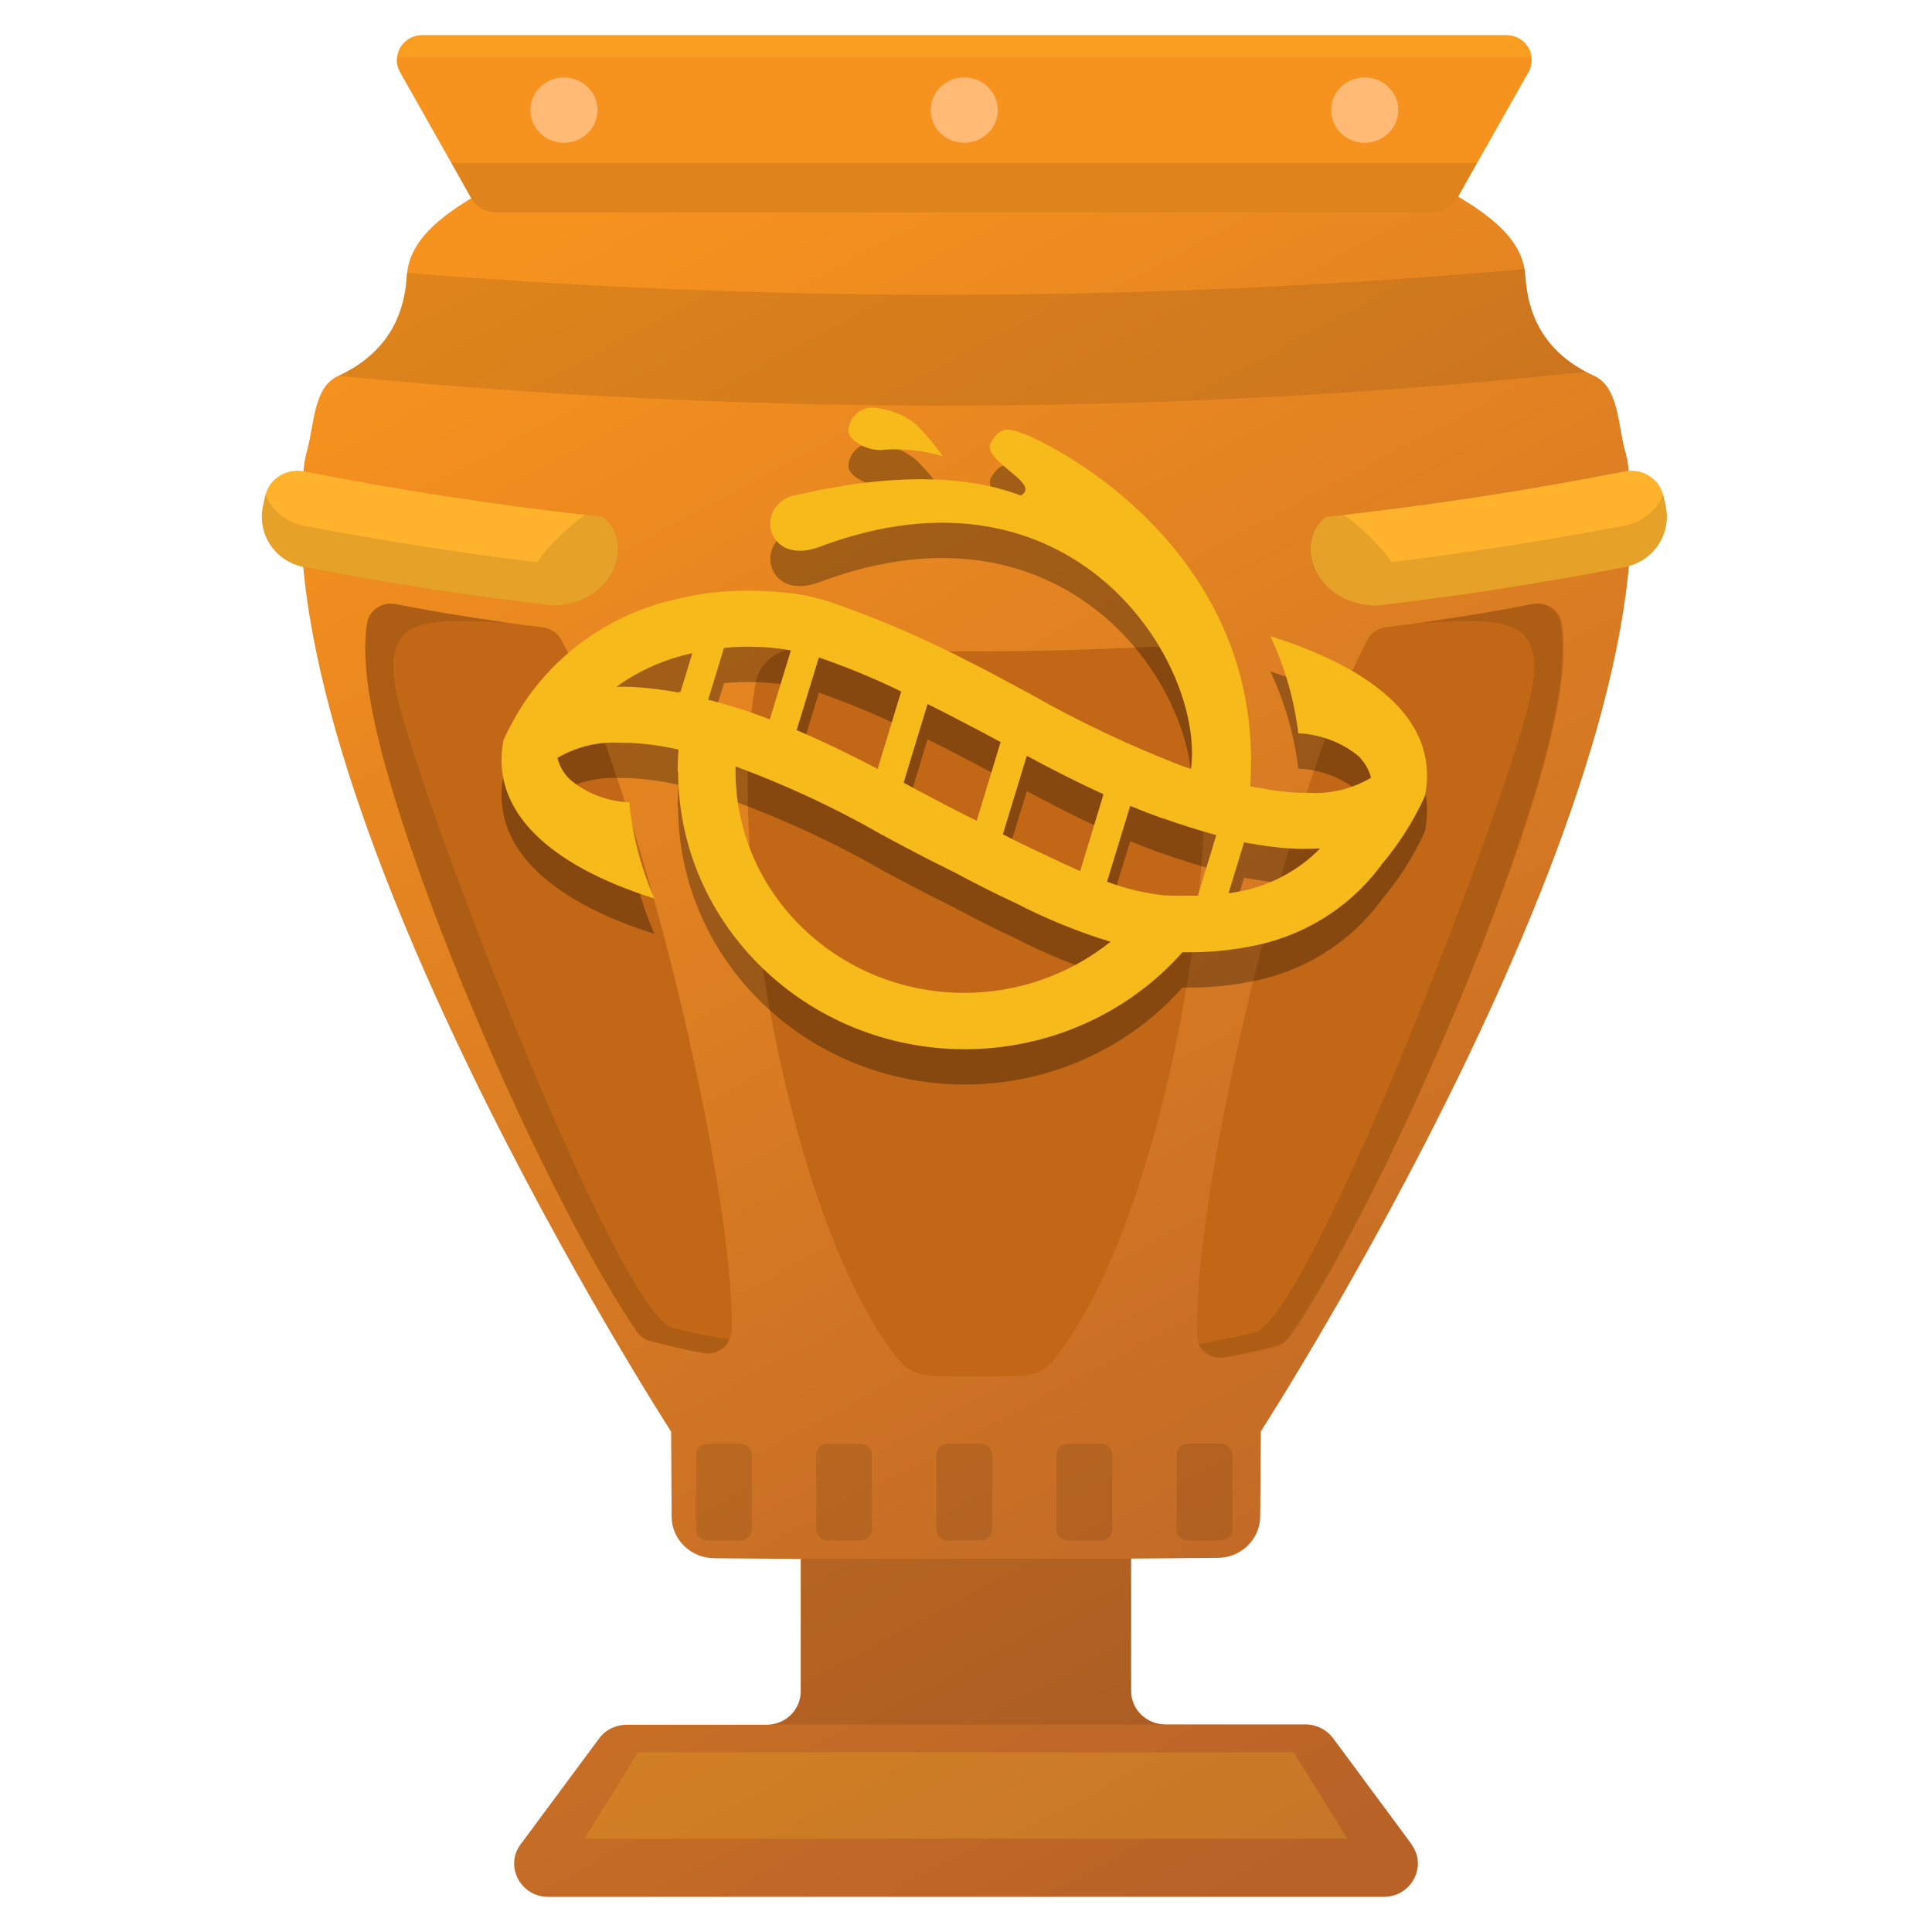
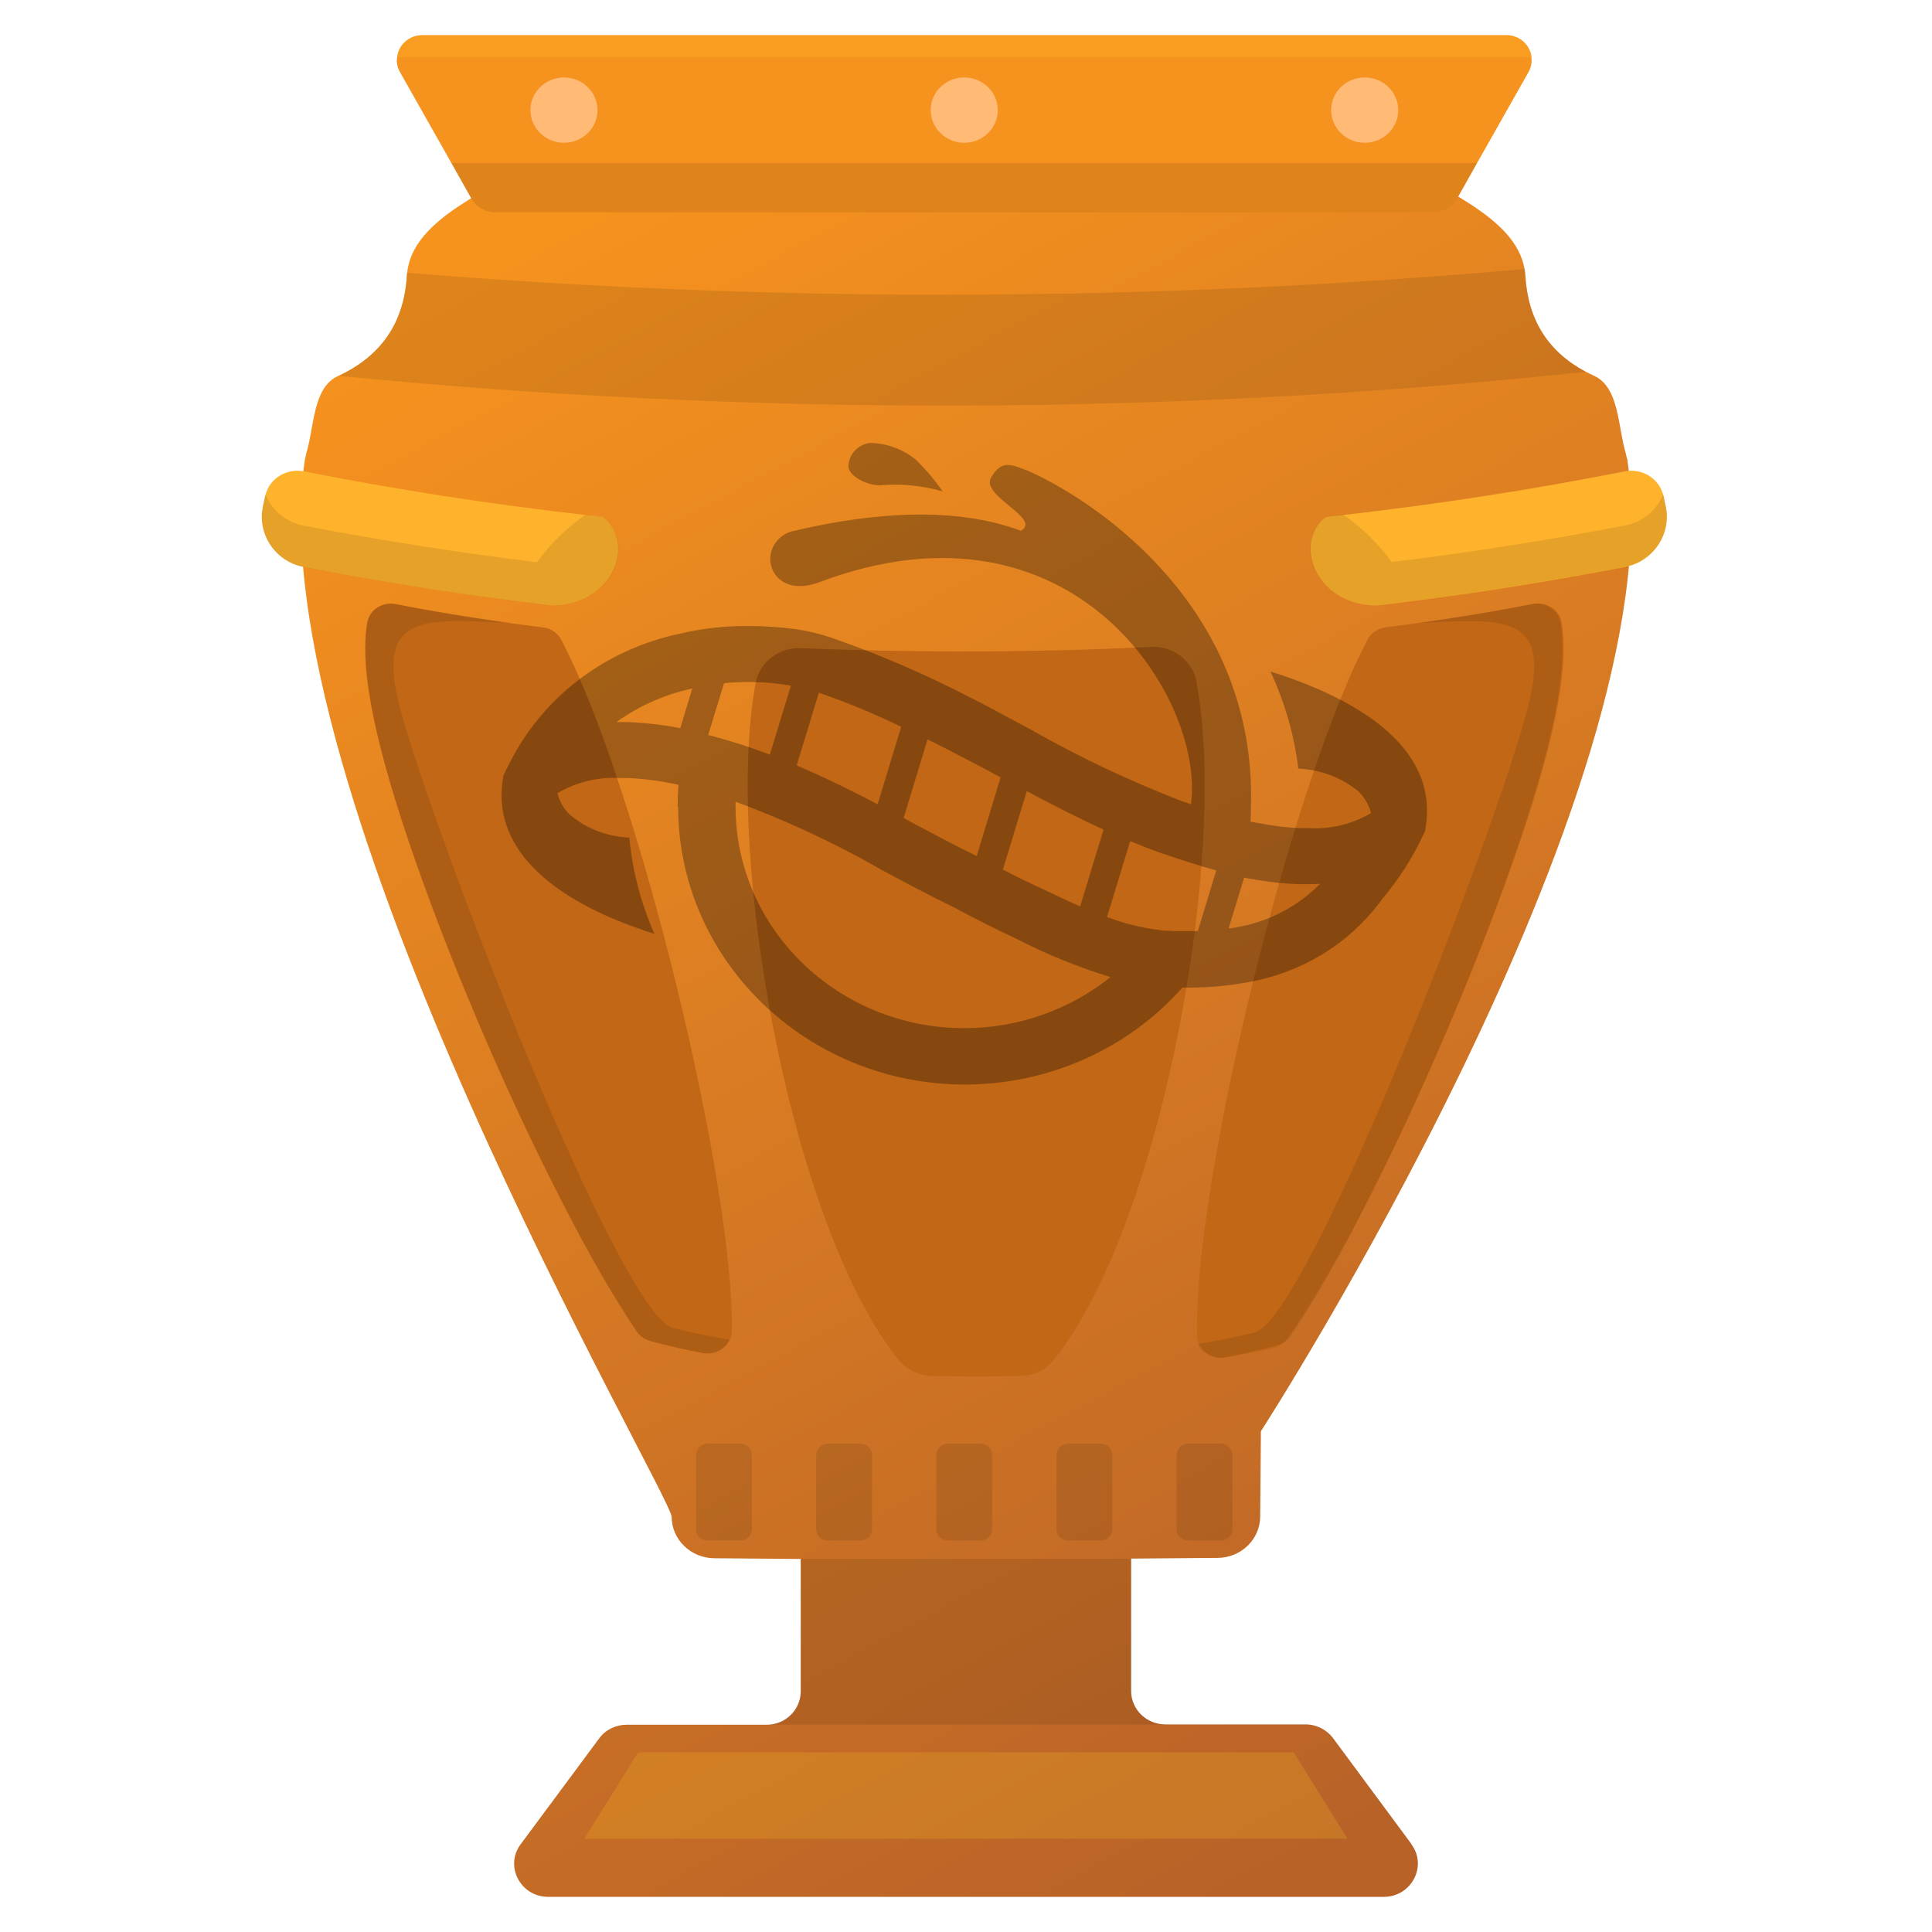
<svg xmlns="http://www.w3.org/2000/svg" viewBox="0 0 110 110">
  <defs>
    <style>
      .cls-1 {
        fill: #c16716;
      }

      .cls-2 {
        opacity: 0;
      }

      .cls-3 {
        opacity: .3;
      }

      .cls-4 {
        fill: #ffba76;
      }

      .cls-5 {
        opacity: .1;
      }

      .cls-6 {
        fill: #f7ba1b;
      }

      .cls-7 {
        fill: #ffcb24;
        opacity: .2;
      }

      .cls-8 {
        fill: url(#linear-gradient);
      }

      .cls-9 {
        fill: #f6921e;
      }

      .cls-10 {
        fill: #ffb32c;
      }
    </style>
    <linearGradient id="linear-gradient" x1="32.67" y1="12.44" x2="80.82" y2="102.48" gradientUnits="userSpaceOnUse">
      <stop offset="0" stop-color="#f6921e" />
      <stop offset="1" stop-color="#b86228" />
    </linearGradient>
  </defs>
  <g id="Layer_1" data-name="Layer 1">
    <rect class="cls-2" x=".05" width="110" height="110" />
  </g>
  <g id="Layer_2" data-name="Layer 2">
-     <path class="cls-8" d="M80.36,105.01c.92,1.23,.01,2.99-1.58,2.99H31.22c-1.59,0-2.5-1.75-1.58-2.99l4.48-6.04c.36-.49,.94-.77,1.57-.77h7.97c1.06,0,1.93-.85,1.93-1.9v-7.54l-4.92-.04c-1.34-.01-2.42-1.06-2.43-2.35l-.03-4.86S14.56,44.88,17.36,26.16c.03-.1,.05-.2,.07-.32,.48-1.55,.36-3.77,1.83-4.44h.01c2.44-1.14,3.73-3.03,3.89-5.69,0-.06,.01-.12,.02-.18,.35-3.17,4.85-4.67,7.79-6.73,.32-.24,.73-.37,1.15-.37h45.76c.42,0,.83,.12,1.16,.37,2.87,2.01,7.24,3.5,7.76,6.51,.03,.13,.04,.27,.05,.4,.15,2.49,1.28,4.3,3.43,5.45,.16,.08,.31,.16,.47,.23,1.46,.67,1.35,2.89,1.82,4.44,.02,.11,.04,.21,.08,.32,2.79,18.72-20.86,55.34-20.86,55.34l-.04,4.86c-.01,1.29-1.08,2.34-2.42,2.35l-4.93,.04v7.54c0,1.05,.88,1.9,1.95,1.9h7.97c.63,0,1.2,.29,1.57,.77l4.47,6.04Z" />
+     <path class="cls-8" d="M80.36,105.01c.92,1.23,.01,2.99-1.58,2.99H31.22c-1.59,0-2.5-1.75-1.58-2.99l4.48-6.04c.36-.49,.94-.77,1.57-.77h7.97c1.06,0,1.93-.85,1.93-1.9v-7.54l-4.92-.04c-1.34-.01-2.42-1.06-2.43-2.35S14.56,44.88,17.36,26.16c.03-.1,.05-.2,.07-.32,.48-1.55,.36-3.77,1.83-4.44h.01c2.44-1.14,3.73-3.03,3.89-5.69,0-.06,.01-.12,.02-.18,.35-3.17,4.85-4.67,7.79-6.73,.32-.24,.73-.37,1.15-.37h45.76c.42,0,.83,.12,1.16,.37,2.87,2.01,7.24,3.5,7.76,6.51,.03,.13,.04,.27,.05,.4,.15,2.49,1.28,4.3,3.43,5.45,.16,.08,.31,.16,.47,.23,1.46,.67,1.35,2.89,1.82,4.44,.02,.11,.04,.21,.08,.32,2.79,18.72-20.86,55.34-20.86,55.34l-.04,4.86c-.01,1.29-1.08,2.34-2.42,2.35l-4.93,.04v7.54c0,1.05,.88,1.9,1.95,1.9h7.97c.63,0,1.2,.29,1.57,.77l4.47,6.04Z" />
    <path class="cls-1" d="M86.56,47.88c-2.09,6.2-5.31,13.8-8.46,20.02-1.68,3.31-3.35,6.22-4.83,8.33-.2,.28-.48,.47-.82,.54-.84,.19-1.73,.36-2.66,.52-.84,.14-1.62-.46-1.64-1.29-.05-2.57,.38-6.28,1.13-10.46,1.23-6.92,3.31-15.11,5.46-21.44,1.12-3.33,2.15-5.82,3.12-7.68,.2-.39,.61-.65,1.06-.71,3.02-.37,5.81-.82,8.36-1.32,.75-.15,1.51,.31,1.63,1.05,.39,2.25-.16,5.98-2.35,12.45Zm-18.43-9.05c-.22-1.22-1.34-2.06-2.61-2-3.41,.17-6.97,.26-10.62,.26-3.18,0-6.29-.06-9.29-.19-1.26-.05-2.37,.79-2.59,2-.3,1.64-.45,3.57-.45,5.85,0,6.11,1.13,13.7,3,20.28,1.46,5.13,3.38,9.64,5.57,12.37,.46,.57,1.15,.91,1.89,.94,.84,.02,1.69,.03,2.55,.03s1.71-.01,2.55-.03c.74-.02,1.44-.36,1.89-.94,2.19-2.73,4.11-7.24,5.57-12.37,1.87-6.58,3-14.17,3-20.28,0-2.32-.16-4.28-.47-5.93Zm-33.06,5.27c-1.12-3.33-2.15-5.82-3.11-7.67-.2-.39-.61-.66-1.06-.71-3.01-.37-5.82-.82-8.36-1.32-.75-.15-1.5,.31-1.63,1.05-.39,2.25,.17,5.98,2.35,12.43,2.15,6.37,5.48,14.23,8.73,20.53,1.47,2.89,2.94,5.45,4.26,7.4,.18,.27,.45,.46,.78,.55,.92,.25,1.91,.47,2.97,.68,.86,.17,1.67-.46,1.67-1.31,.02-2.5-.4-6.02-1.1-9.95-1.23-6.97-3.33-15.27-5.5-21.67Z" />
    <g>
      <path id="Path_131020" data-name="Path 131020" class="cls-3" d="M38.58,45.93c0-.38,.02-.78,.05-1.25h-.03c-.91-.21-1.84-.33-2.78-.38-.16,0-.33,0-.5,0-1.26-.08-2.5,.23-3.58,.86,.11,.46,.35,.88,.7,1.22,.94,.8,2.14,1.26,3.39,1.31,.18,1.89,.66,3.74,1.43,5.48-6.21-1.96-9.27-5.1-8.62-8.86l.02-.13,.05-.12s.13-.31,.41-.82c.08-.16,.19-.35,.31-.56,.05-.08,.1-.16,.15-.25h0c1.99-3.24,5.28-5.53,9.08-6.34,1.26-.3,2.55-.45,3.85-.45,.94,0,1.87,.06,2.8,.18,.67,.1,1.33,.26,1.97,.47,2.78,.96,5.48,2.13,8.07,3.48l.64,.32h0c.89,.48,1.76,.94,2.59,1.39l.04,.02,.14,.08c2.73,1.55,5.58,2.89,8.52,4.03,.14,.05,.32,.11,.53,.18,.79-6-6.68-18.08-21.14-12.65-1.13,.43-2.17,.27-2.65-.62-.4-.81-.04-1.78,.8-2.17,.13-.06,.28-.11,.42-.13,3.09-.73,8.5-1.65,12.88,0,1.24-.69-2.33-1.99-1.69-3.04,.63-1.05,1.16-.72,2.16-.35,4.17,1.89,12.97,8.01,12.63,19.1,0,.25,0,.51-.02,.85,.22,.05,.4,.08,.55,.1s.26,.04,.39,.07c.62,.11,1.24,.17,1.87,.2,.14,0,.29,0,.47,0,1.26,.08,2.5-.22,3.58-.86-.12-.46-.36-.87-.69-1.21-.96-.8-2.18-1.26-3.45-1.32-.23-1.91-.77-3.78-1.59-5.53,4.48,1.41,9.66,4.1,8.83,8.94l-.02,.13-.05,.12c-.64,1.39-1.47,2.69-2.47,3.86h0s0,.03,0,.03c-.03,.03-.05,.06-.08,.09-1.8,2.38-4.48,4-7.48,4.52-1.11,.21-2.24,.31-3.37,.31h-.37c-3.1,3.5-7.63,5.52-12.4,5.52-9.01-.02-16.3-7.09-16.31-15.81Zm3.3-.28v.28c0,6.96,5.84,12.61,13.03,12.61,3.04,0,5.98-1.04,8.32-2.91-1.87-.57-3.68-1.31-5.4-2.2-1.13-.52-2.33-1.13-3.56-1.79l-.1-.05c-1.42-.69-2.71-1.38-3.95-2.05h-.02s-.14-.09-.14-.09c-2.61-1.49-5.34-2.75-8.17-3.8Zm22.47,2.24l-1.32,4.32c.97,.37,1.99,.62,3.03,.75l.27,.03h.16c.13,0,.26,.02,.4,.02h.1c.23,0,.46,0,.69,0h.52l1.05-3.45c-.94-.26-1.96-.58-3.04-.96h-.04s-.01-.01-.01-.01h-.01c-.56-.2-1.13-.42-1.78-.69h0Zm6.49,2.06l-.89,2.91h.08l.36-.06c1.82-.31,3.5-1.18,4.77-2.48-.22,.01-.46,.02-.68,.02h-.6c-.77-.03-1.53-.11-2.29-.24h-.05s-.05-.02-.05-.02c-.07-.01-.13-.02-.19-.03-.16-.02-.33-.05-.45-.08v-.03Zm-12.38-4.9l-1.36,4.46c.77,.4,1.49,.75,2.14,1.05h.03s.04,.03,.04,.03c.75,.36,1.47,.7,2.19,1.02l1.33-4.38c-1.61-.73-3.11-1.51-4.37-2.19h0Zm-5.65-2.95l-1.36,4.47s.08,.04,.11,.06l.07,.04,.31,.17c1.17,.62,2.37,1.27,3.67,1.9l1.36-4.48c-.62-.34-1.56-.84-2.54-1.34l-.77-.4-.86-.43h0Zm-6.19-2.65l-1.26,4.13c1.83,.78,3.42,1.59,4.61,2.21l1.34-4.41c-1.52-.74-3.09-1.39-4.69-1.94h0Zm-5.4-.54l-.9,2.94,.28,.07c.46,.13,.97,.27,1.57,.46s1.13,.39,1.66,.59l1.2-3.93c-.8-.14-1.61-.21-2.42-.21-.46,0-.93,.02-1.39,.07h0Zm-1.81,.29c-1.56,.34-3.03,.99-4.31,1.91h.21c.2,0,.41,0,.64,.01,.94,.05,1.87,.16,2.78,.34l.69-2.27h0Zm10.64-11.57c-.73,0-1.84-.58-1.74-1.16,.05-.64,.56-1.16,1.21-1.25,.96,.01,1.88,.35,2.61,.94,.58,.56,1.09,1.17,1.54,1.82-1.17-.34-2.4-.46-3.62-.34h0Z" />
-       <path id="Path_131020-2" data-name="Path 131020" class="cls-6" d="M38.58,43.92c0-.38,.02-.78,.05-1.25h-.03c-.91-.21-1.84-.33-2.78-.38-.16,0-.33,0-.5,0-1.26-.08-2.5,.23-3.58,.86,.11,.46,.35,.88,.7,1.22,.94,.8,2.14,1.26,3.39,1.31,.18,1.89,.66,3.74,1.43,5.48-6.21-1.96-9.27-5.1-8.62-8.86l.02-.13,.05-.12s.13-.31,.41-.82c.08-.16,.19-.35,.31-.56,.05-.08,.1-.16,.15-.25h0c1.99-3.24,5.28-5.53,9.08-6.34,1.26-.3,2.55-.45,3.85-.45,.94,0,1.87,.06,2.8,.18,.67,.1,1.33,.26,1.97,.47,2.78,.96,5.48,2.13,8.07,3.48l.64,.32h0c.89,.48,1.76,.94,2.59,1.39l.04,.02,.14,.08c2.73,1.55,5.58,2.89,8.52,4.03,.14,.05,.32,.11,.53,.18,.79-6-6.68-18.08-21.14-12.65-1.13,.43-2.17,.27-2.65-.62-.4-.81-.04-1.78,.8-2.17,.13-.06,.28-.11,.42-.13,3.09-.73,8.5-1.65,12.88,0,1.24-.69-2.33-1.99-1.69-3.04,.63-1.05,1.16-.72,2.16-.35,4.17,1.89,12.97,8.01,12.63,19.1,0,.25,0,.51-.02,.85,.22,.05,.4,.08,.55,.1s.26,.04,.39,.07c.62,.11,1.24,.17,1.87,.2,.14,0,.29,0,.47,0,1.26,.08,2.5-.22,3.58-.86-.12-.46-.36-.87-.69-1.21-.96-.8-2.18-1.26-3.45-1.32-.23-1.91-.77-3.78-1.59-5.53,4.48,1.41,9.66,4.1,8.83,8.94l-.02,.13-.05,.12c-.64,1.39-1.47,2.69-2.47,3.86h0s0,.03,0,.03c-.03,.03-.05,.06-.08,.09-1.8,2.38-4.48,4-7.48,4.52-1.11,.21-2.24,.31-3.37,.31h-.37c-3.1,3.5-7.63,5.52-12.4,5.52-9.01-.02-16.3-7.09-16.31-15.81Zm3.3-.28v.28c0,6.96,5.84,12.61,13.03,12.61,3.04,0,5.98-1.04,8.32-2.91-1.87-.57-3.68-1.31-5.4-2.2-1.13-.52-2.33-1.13-3.56-1.79l-.1-.05c-1.42-.69-2.71-1.38-3.95-2.05h-.02s-.14-.09-.14-.09c-2.61-1.49-5.34-2.75-8.17-3.8Zm22.47,2.24l-1.32,4.32c.97,.37,1.99,.62,3.03,.75l.27,.03h.16c.13,0,.26,.02,.4,.02h.1c.23,0,.46,0,.69,0h.52l1.05-3.45c-.94-.26-1.96-.58-3.04-.96h-.04s-.01-.01-.01-.01h-.01c-.56-.2-1.13-.42-1.78-.69h0Zm6.49,2.06l-.89,2.91h.08l.36-.06c1.82-.31,3.5-1.18,4.77-2.48-.22,.01-.46,.02-.68,.02h-.6c-.77-.03-1.53-.11-2.29-.24h-.05s-.05-.02-.05-.02c-.07-.01-.13-.02-.19-.03-.16-.02-.33-.05-.45-.08v-.03Zm-12.38-4.9l-1.36,4.46c.77,.4,1.49,.75,2.14,1.05h.03s.04,.03,.04,.03c.75,.36,1.47,.7,2.19,1.02l1.33-4.38c-1.61-.73-3.11-1.51-4.37-2.19h0Zm-5.65-2.95l-1.36,4.47s.08,.04,.11,.06l.07,.04,.31,.17c1.17,.62,2.37,1.27,3.67,1.9l1.36-4.48c-.62-.34-1.56-.84-2.54-1.34l-.77-.4-.86-.43h0Zm-6.19-2.65l-1.26,4.13c1.83,.78,3.42,1.59,4.61,2.21l1.34-4.41c-1.52-.74-3.09-1.39-4.69-1.94h0Zm-5.4-.54l-.9,2.94,.28,.07c.46,.13,.97,.27,1.57,.46s1.13,.39,1.66,.59l1.2-3.93c-.8-.14-1.61-.21-2.42-.21-.46,0-.93,.02-1.39,.07h0Zm-1.81,.29c-1.56,.34-3.03,.99-4.31,1.91h.21c.2,0,.41,0,.64,.01,.94,.05,1.87,.16,2.78,.34l.69-2.27h0Zm10.64-11.57c-.73,0-1.84-.58-1.74-1.16,.05-.64,.56-1.16,1.21-1.25,.96,.01,1.88,.35,2.61,.94,.58,.56,1.09,1.17,1.54,1.82-1.17-.34-2.4-.46-3.62-.34h0Z" />
    </g>
    <path class="cls-9" d="M87.19,3.26c.04,.28-.01,.57-.16,.84l-2.93,5.18-1.13,2.01c-.27,.49-.8,.8-1.37,.8H28.21c-.58,0-1.11-.31-1.38-.8l-1.13-2.01-2.93-5.18c-.15-.28-.21-.57-.16-.84,.07-.68,.66-1.26,1.44-1.26h61.71c.78,0,1.37,.58,1.44,1.26Z" />
    <path class="cls-4" d="M34.02,6.27c0,1.03-.86,1.86-1.91,1.86s-1.91-.83-1.91-1.86,.86-1.86,1.91-1.86,1.91,.83,1.91,1.86Zm20.88-1.86c-1.06,0-1.91,.83-1.91,1.86s.86,1.86,1.91,1.86,1.91-.83,1.91-1.86-.86-1.86-1.91-1.86Zm22.8,0c-1.06,0-1.91,.83-1.91,1.86s.86,1.86,1.91,1.86,1.91-.83,1.91-1.86-.86-1.86-1.91-1.86Z" />
    <path class="cls-10" d="M34.33,29.43c1.91,1.53,.54,5.05-2.92,5.04-.49-.05-.98-.12-1.47-.18-4.23-.52-8.45-1.2-12.65-2.01-1.62-.31-2.66-1.88-2.32-3.46l.12-.56s.02-.06,.03-.1c.25-.94,1.22-1.52,2.2-1.32,5.31,1.05,10.64,1.87,15.99,2.48,.34,.03,.67,.07,1.01,.11Zm41.15,0c-1.91,1.53-.54,5.05,2.92,5.04,.49-.05,.98-.12,1.47-.18,4.23-.52,8.45-1.2,12.65-2.01,1.62-.31,2.66-1.88,2.32-3.46l-.12-.56s-.02-.06-.03-.1c-.25-.94-1.22-1.52-2.2-1.32-5.31,1.05-10.64,1.87-15.99,2.48-.34,.03-.67,.07-1.01,.11Z" />
    <path class="cls-5" d="M42.16,87.71h-1.88c-.36,0-.65-.29-.65-.65v-4.21c0-.36,.29-.65,.65-.65h1.88c.36,0,.65,.29,.65,.65v4.21c0,.36-.29,.65-.65,.65Zm7.49-.65v-4.21c0-.36-.29-.65-.65-.65h-1.88c-.36,0-.65,.29-.65,.65v4.21c0,.36,.29,.65,.65,.65h1.88c.36,0,.65-.29,.65-.65Zm6.84,0v-4.21c0-.36-.29-.65-.65-.65h-1.88c-.36,0-.65,.29-.65,.65v4.21c0,.36,.29,.65,.65,.65h1.88c.36,0,.65-.29,.65-.65Zm6.84,0v-4.21c0-.36-.29-.65-.65-.65h-1.88c-.36,0-.65,.29-.65,.65v4.21c0,.36,.29,.65,.65,.65h1.88c.36,0,.65-.29,.65-.65Zm6.84,0v-4.21c0-.36-.29-.65-.65-.65h-1.88c-.36,0-.65,.29-.65,.65v4.21c0,.36,.29,.65,.65,.65h1.88c.36,0,.65-.29,.65-.65Zm-5.75,9.24v-7.55h-18.83v7.55c0,1.05-.88,1.89-1.94,1.89h22.7c-1.06,0-1.93-.84-1.93-1.89ZM28.21,12.09h53.39c.57,0,1.1-.31,1.37-.8l1.13-2.01H25.7l1.13,2.01c.27,.49,.8,.8,1.38,.8Zm3.2,22.38c3.44,.03,4.88-3.48,2.92-5.04-.34-.03-.67-.07-1.01-.11-.73,.5-1.79,1.38-2.75,2.69-4.44-.54-8.87-1.24-13.28-2.08-1.02-.2-1.81-.89-2.17-1.76-.01,.03-.02,.06-.03,.1l-.12,.56c-.34,1.58,.7,3.15,2.32,3.46,4.2,.81,8.42,1.48,12.65,2.01,.49,.06,.98,.13,1.47,.18Zm63.43-5.65l-.12-.56s-.02-.06-.03-.1c-.36,.88-1.15,1.56-2.17,1.76-4.41,.84-8.84,1.54-13.28,2.08-.96-1.31-2.02-2.19-2.75-2.69-.34,.03-.67,.07-1.01,.11-1.97,1.57-.53,5.07,2.92,5.04,.49-.05,.98-.12,1.47-.18,4.23-.52,8.45-1.2,12.65-2.01,1.62-.31,2.66-1.88,2.32-3.46ZM22.56,39.39c-.88-4.5,1.91-4.12,6.46-3.93-2.3-.32-4.48-.68-6.48-1.07-.75-.15-1.5,.31-1.63,1.05-.39,2.25,.17,5.98,2.35,12.43,2.15,6.37,5.48,14.23,8.73,20.53,1.47,2.89,2.94,5.45,4.26,7.4,.18,.27,.45,.46,.78,.55,.92,.25,1.91,.47,2.97,.68,.66,.13,1.28-.21,1.54-.76-.73-.12-1.77-.31-3.21-.65-3.17-.74-14.73-30.93-15.77-36.23Zm64.65-5c-2.01,.4-4.18,.76-6.48,1.08,4.55-.2,7.34-.58,6.46,3.95-1.03,5.34-12.6,35.7-15.77,36.45-1.44,.34-2.49,.54-3.21,.65,.26,.55,.88,.89,1.54,.76,1.05-.21,2.04-.43,2.97-.68,.32-.09,.59-.28,.78-.55,1.33-1.96,2.79-4.53,4.26-7.44,3.24-6.34,6.58-14.25,8.73-20.65,2.19-6.5,2.74-10.25,2.35-12.51-.13-.74-.88-1.2-1.63-1.06Zm3.07-13.22c-2.15-1.15-3.28-2.97-3.43-5.45-.01-.13-.02-.27-.05-.4-21.2,1.87-42.4,1.95-63.62,.21-.01,.06-.02,.12-.02,.18-.16,2.66-1.45,4.55-3.89,5.69,23.82,2.33,47.5,2.26,71.02-.23Z" />
    <path class="cls-7" d="M87.19,3.26H22.61c.07-.68,.66-1.26,1.44-1.26h61.71c.78,0,1.37,.58,1.44,1.26Zm-31.99,96.51h-18.87l-3.06,4.92h43.45l-3.06-4.92h-18.47Z" />
  </g>
</svg>